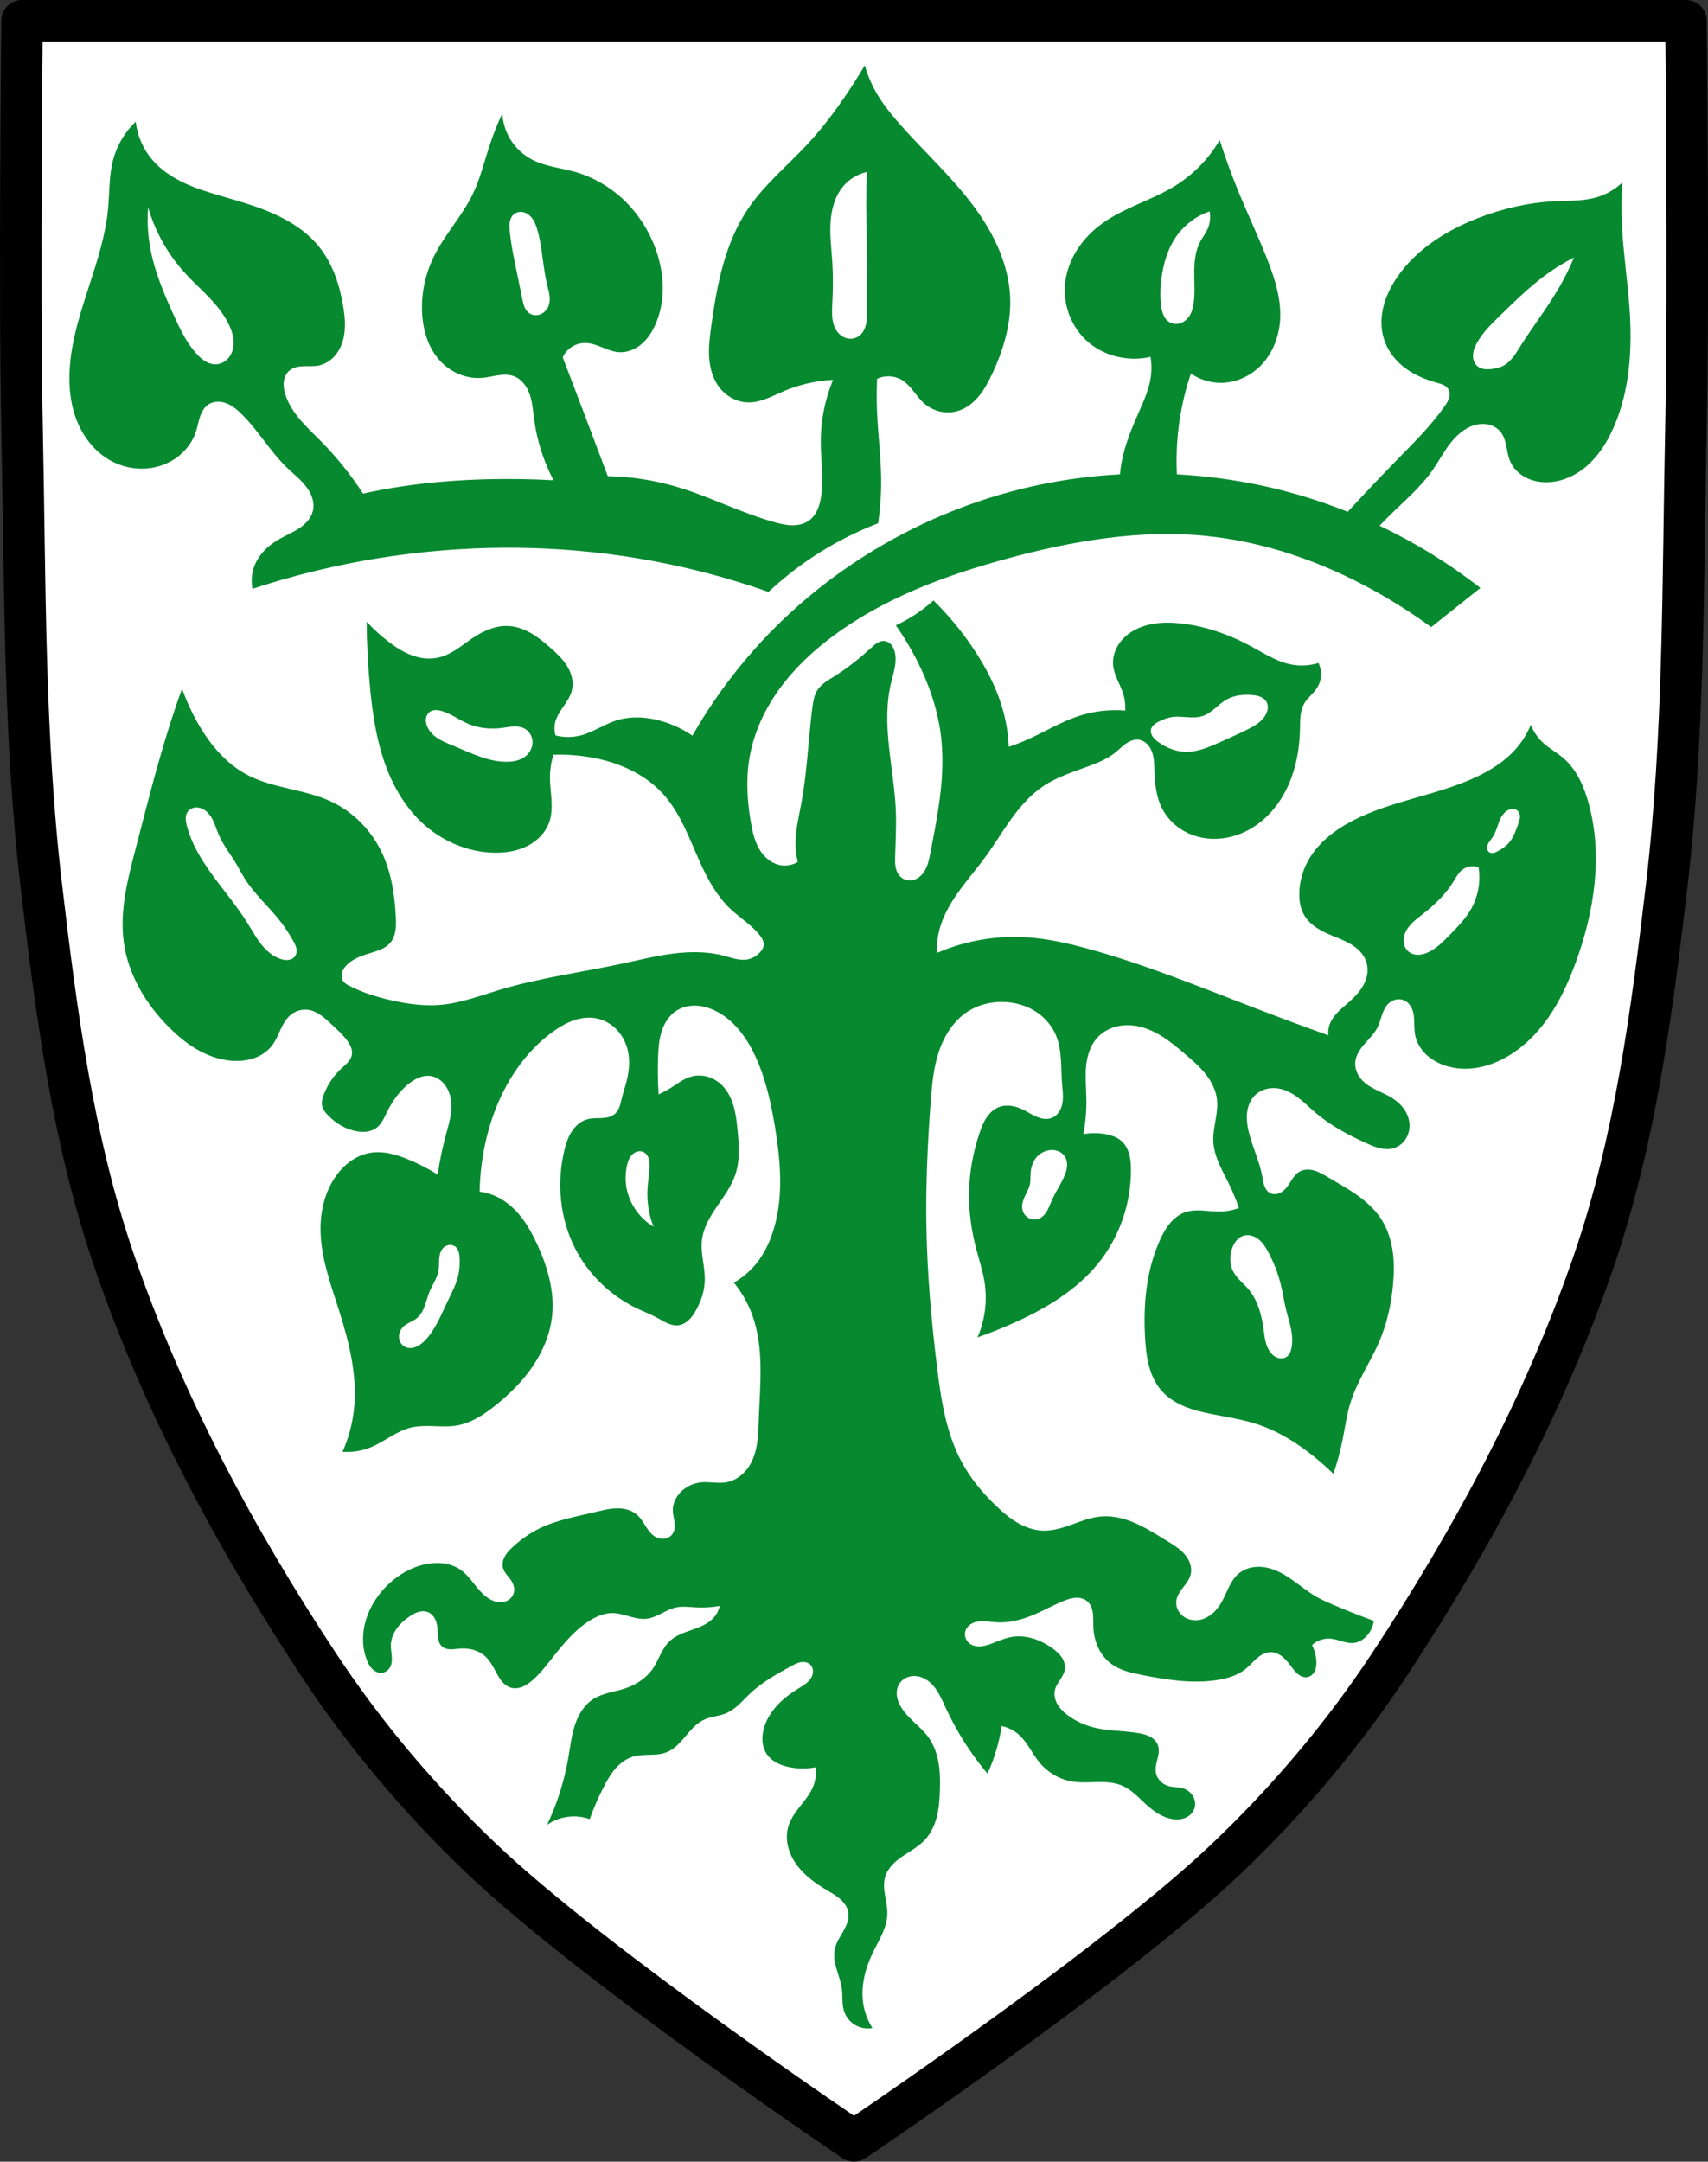
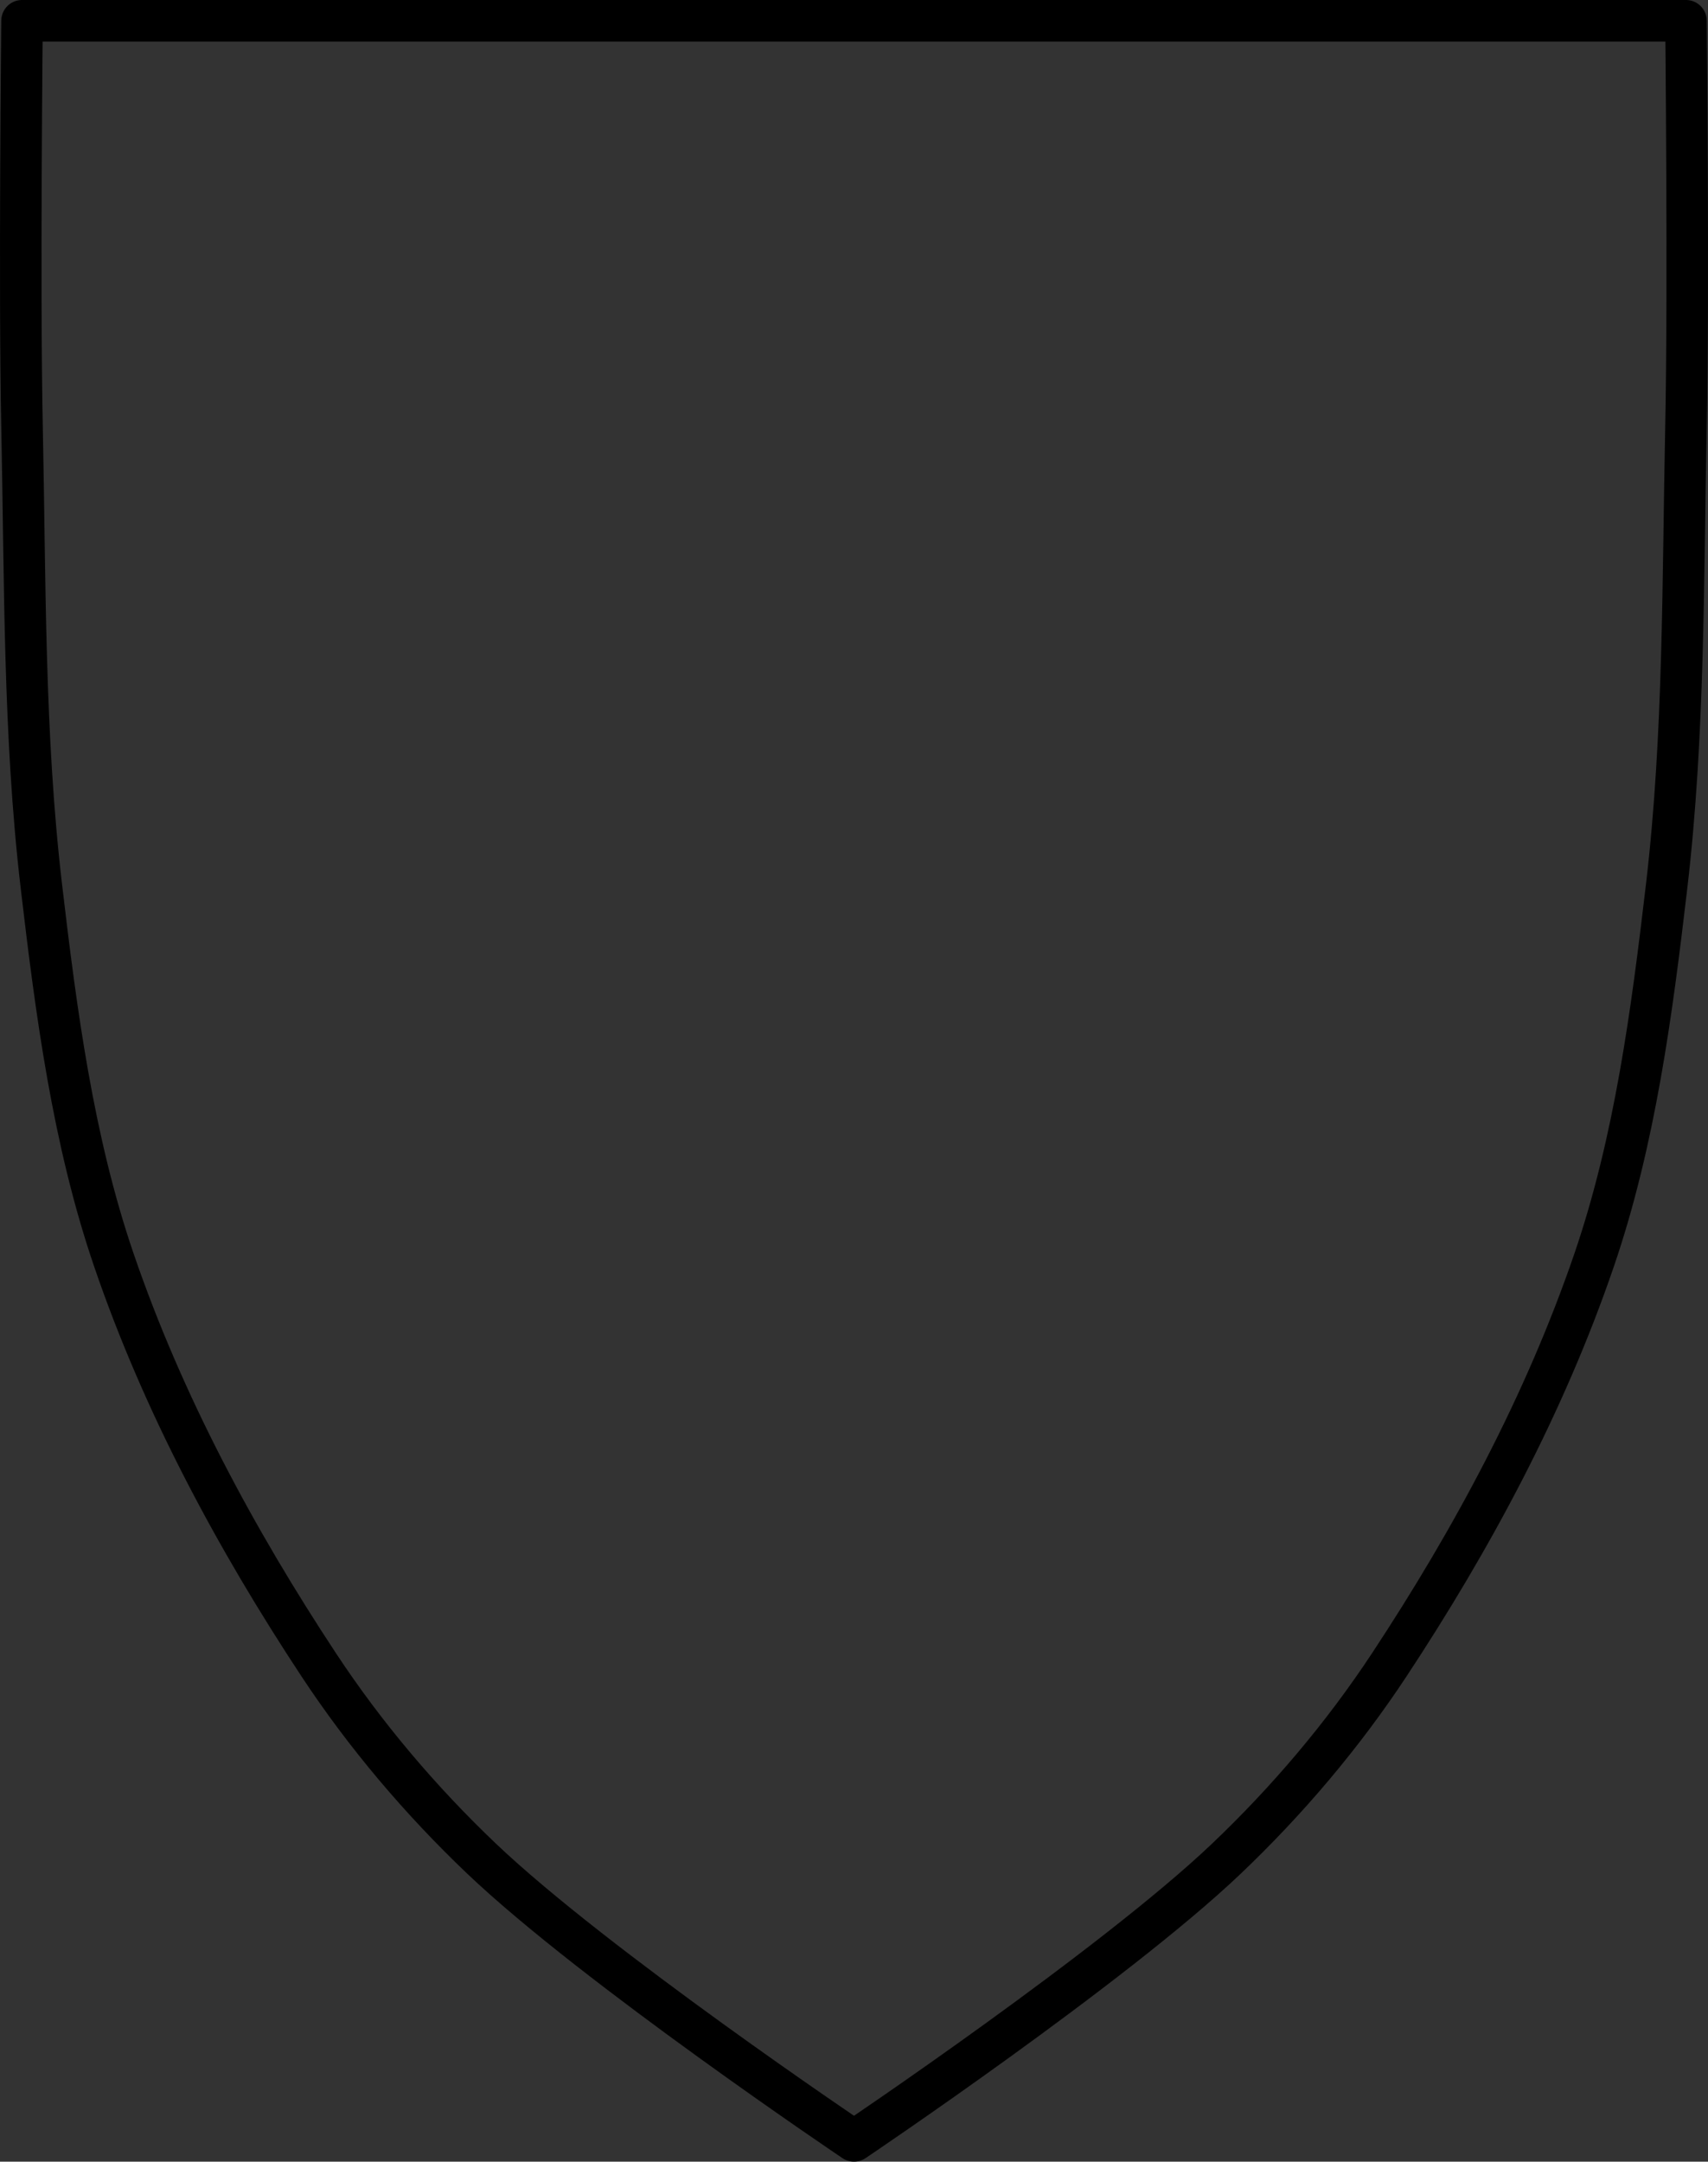
<svg xmlns="http://www.w3.org/2000/svg" xmlns:ns1="http://sodipodi.sourceforge.net/DTD/sodipodi-0.dtd" xmlns:ns2="http://www.inkscape.org/namespaces/inkscape" viewBox="0 0 822.48 1040.44" version="1.1" id="svg8766" ns1:docname="DEU_Lindau_COA.svg" ns2:version="0.92.5 (2060ec1f9f, 2020-04-08)">
  <rect x="0" y="0" width="822.48" height="1040.44" fill="#333333" stroke="none" />
  <defs id="defs8770">
    <ns2:path-effect effect="spiro" id="path-effect2259" is_visible="true" />
    <ns2:path-effect effect="spiro" id="path-effect2255" is_visible="true" />
    <ns2:path-effect effect="spiro" id="path-effect2249" is_visible="true" />
    <ns2:path-effect effect="spiro" id="path-effect2245" is_visible="true" />
    <ns2:path-effect effect="spiro" id="path-effect2240" is_visible="true" />
    <ns2:path-effect effect="spiro" id="path-effect2235" is_visible="true" />
    <ns2:path-effect effect="spiro" id="path-effect2229" is_visible="true" />
    <ns2:path-effect effect="spiro" id="path-effect2225" is_visible="true" />
    <ns2:path-effect effect="spiro" id="path-effect2221" is_visible="true" />
    <ns2:path-effect effect="spiro" id="path-effect2215" is_visible="true" />
    <ns2:path-effect effect="spiro" id="path-effect2211" is_visible="true" />
    <ns2:path-effect effect="spiro" id="path-effect2206" is_visible="true" />
    <ns2:path-effect effect="spiro" id="path-effect2201" is_visible="true" />
    <ns2:path-effect effect="spiro" id="path-effect2197" is_visible="true" />
    <ns2:path-effect effect="spiro" id="path-effect2158" is_visible="true" />
    <ns2:path-effect effect="spiro" id="path-effect2154" is_visible="true" />
    <ns2:path-effect effect="spiro" id="path-effect2150" is_visible="true" />
    <ns2:path-effect effect="spiro" id="path-effect2146" is_visible="true" />
  </defs>
  <ns1:namedview pagecolor="#ffffff" bordercolor="#666666" borderopacity="1" objecttolerance="10" gridtolerance="10" guidetolerance="10" ns2:pageopacity="0" ns2:pageshadow="2" ns2:window-width="1920" ns2:window-height="1046" id="namedview8768" showgrid="false" ns2:zoom="0.76217769" ns2:cx="411.2415" ns2:cy="520.22004" ns2:window-x="-11" ns2:window-y="-11" ns2:window-maximized="1" ns2:current-layer="svg8766" />
-   <path d="m10.61 10c0 0-1.374 130.41 0 195.59 1.553 73.7.717 147.76 9.305 220.92 7.136 60.788 15.228 122.4 34.936 180.02 23.676 69.22 58.767 134.35 98.63 194.76 22.504 34.11 49.14 65.44 78.4 93.29 54.642 52 179.36 135.86 179.36 135.86 0 0 124.72-83.86 179.36-135.86 29.26-27.842 55.894-59.18 78.4-93.29 39.858-60.41 74.95-125.54 98.63-194.76 19.708-57.62 27.801-119.23 34.937-180.02 8.588-73.16 7.752-147.22 9.305-220.92 1.374-65.18 0-195.59 0-195.59h-300.47-200.31-300.47" fill="#fff" id="path8750" />
+   <path d="m10.61 10h-300.47-200.31-300.47" fill="#fff" id="path8750" />
  <path d="m10.61 10c0 0-1.374 130.41 0 195.59 1.553 73.7.717 147.76 9.305 220.92 7.136 60.788 15.228 122.4 34.936 180.02 23.676 69.22 58.767 134.35 98.63 194.76 22.504 34.11 49.14 65.44 78.4 93.29 54.642 52 179.36 135.86 179.36 135.86 0 0 124.72-83.86 179.36-135.86 29.26-27.842 55.894-59.18 78.4-93.29 39.858-60.41 74.95-125.54 98.63-194.76 19.708-57.62 27.801-119.23 34.937-180.02 8.588-73.16 7.752-147.22 9.305-220.92 1.374-65.18 0-195.59 0-195.59h-300.47-200.31-300.47z" fill="none" stroke="#000" stroke-linejoin="round" stroke-width="20" id="path8752" />
-   <path style="fill:#078930;stroke:none;stroke-width:1px;stroke-linecap:butt;stroke-linejoin:miter;stroke-opacity:1;fill-opacity:1" d="M 416.43 31.449 C 413.763 35.966 410.967 40.405 408.047 44.762 C 402.238 53.429 395.925 61.779 388.816 69.416 C 379.212 79.734 368.118 88.805 360.219 100.48 C 349.018 117.036 345.188 137.384 342.467 157.186 C 341.797 162.063 341.177 166.983 341.482 171.896 C 341.788 176.81 343.074 181.767 345.918 185.785 C 347.549 188.09 349.675 190.051 352.137 191.434 C 354.598 192.816 357.396 193.614 360.219 193.674 C 363.26 193.739 366.262 192.96 369.107 191.885 C 371.953 190.81 374.676 189.438 377.477 188.25 C 384.966 185.073 393.019 183.228 401.145 182.826 C 397.208 192.329 395.183 202.619 395.227 212.904 C 395.265 221.965 396.88 231.115 395.227 240.023 C 394.863 241.984 394.337 243.929 393.473 245.727 C 392.609 247.524 391.393 249.175 389.803 250.379 C 387.487 252.132 384.506 252.837 381.602 252.826 C 378.697 252.816 375.836 252.14 373.037 251.365 C 356.694 246.84 341.494 238.835 325.209 234.107 C 314.642 231.04 303.668 229.376 292.666 229.176 C 288.908 219.141 285.126 209.115 281.324 199.098 C 277.89 190.051 274.438 181.012 270.969 171.979 C 271.911 169.918 273.461 168.138 275.373 166.922 C 277.285 165.705 279.551 165.055 281.816 165.074 C 284.643 165.098 287.353 166.128 289.977 167.18 C 292.6 168.231 295.269 169.334 298.09 169.514 C 301.996 169.763 305.882 168.172 308.877 165.652 C 311.872 163.133 314.04 159.746 315.623 156.166 C 320.591 144.935 319.957 131.775 315.84 120.205 C 312.702 111.388 307.599 103.255 300.896 96.723 C 294.194 90.191 285.891 85.282 276.887 82.73 C 269.96 80.768 262.558 80.147 256.178 76.812 C 252.1 74.681 248.588 71.475 246.096 67.607 C 243.603 63.739 242.133 59.219 241.877 54.625 C 239.617 59.434 237.641 64.375 235.961 69.416 C 233.262 77.511 231.311 85.905 227.578 93.578 C 222.406 104.212 214.022 113.027 208.84 123.656 C 204.686 132.176 202.705 141.764 203.295 151.225 C 203.789 159.149 206.204 167.183 211.445 173.146 C 214.048 176.108 217.307 178.5 220.941 180.027 C 224.576 181.554 228.582 182.207 232.508 181.84 C 235.008 181.606 237.453 180.968 239.938 180.605 C 242.422 180.242 245.02 180.167 247.379 181.027 C 249.261 181.714 250.905 182.975 252.186 184.516 C 253.466 186.056 254.394 187.867 255.055 189.758 C 256.375 193.54 256.639 197.591 257.162 201.562 C 258.521 211.871 261.709 221.937 266.531 231.148 C 256.024 230.566 245.495 230.403 234.975 230.656 C 221.115 230.99 207.264 232.05 193.555 234.107 C 187.273 235.05 181.024 236.201 174.818 237.559 C 168.959 228.517 162.173 220.077 154.602 212.412 C 151.257 209.026 147.754 205.786 144.664 202.166 C 141.574 198.546 138.882 194.497 137.438 189.963 C 136.808 187.987 136.42 185.901 136.641 183.84 C 136.861 181.778 137.741 179.737 139.316 178.389 C 140.249 177.591 141.388 177.06 142.572 176.738 C 143.756 176.417 144.987 176.299 146.213 176.258 C 148.666 176.176 151.151 176.402 153.555 175.906 C 156.331 175.334 158.869 173.8 160.818 171.742 C 162.768 169.685 164.143 167.121 164.982 164.414 C 166.66 158.999 166.211 153.16 165.293 147.566 C 163.594 137.215 160.212 126.881 153.615 118.725 C 148.046 111.838 140.44 106.828 132.383 103.15 C 124.326 99.473 115.768 97.043 107.266 94.564 C 101.032 92.747 94.782 90.886 88.893 88.152 C 83.003 85.418 77.447 81.76 73.242 76.812 C 68.888 71.689 66.104 65.25 65.354 58.568 C 60.157 63.501 56.356 69.891 54.504 76.812 C 52.45 84.488 52.782 92.57 52.039 100.48 C 49.659 125.816 36.302 149.12 33.795 174.443 C 32.919 183.289 33.419 192.386 36.367 200.771 C 39.315 209.157 44.861 216.798 52.533 221.287 C 58.575 224.822 65.828 226.288 72.748 225.232 C 77.613 224.49 82.303 222.512 86.143 219.434 C 89.982 216.355 92.949 212.169 94.445 207.48 C 95.178 205.185 95.561 202.788 96.336 200.506 C 97.111 198.224 98.352 195.99 100.361 194.66 C 101.596 193.843 103.068 193.412 104.547 193.34 C 106.026 193.268 107.513 193.548 108.9 194.064 C 111.676 195.097 114.017 197.034 116.141 199.098 C 124.344 207.069 130.074 217.315 138.33 225.232 C 141.384 228.161 144.782 230.771 147.363 234.123 C 148.654 235.799 149.732 237.66 150.361 239.68 C 150.99 241.699 151.156 243.886 150.656 245.941 C 150.236 247.669 149.356 249.267 148.225 250.639 C 147.094 252.011 145.717 253.165 144.244 254.16 C 141.298 256.151 137.978 257.514 134.877 259.254 C 130.251 261.849 126.011 265.409 123.537 270.102 C 121.404 274.147 120.696 278.926 121.564 283.416 C 144.669 275.839 168.47 270.385 192.568 267.145 C 230.339 262.066 268.864 262.452 306.471 268.623 C 328.095 272.172 349.408 277.623 370.08 284.895 C 376.665 278.73 383.764 273.117 391.281 268.131 C 401.164 261.576 411.768 256.107 422.84 251.857 C 423.917 244.681 424.411 237.418 424.318 230.162 C 424.184 219.622 422.812 209.136 422.346 198.605 C 422.106 193.185 422.106 187.754 422.346 182.334 C 426.045 180.536 430.643 180.726 434.18 182.826 C 436.439 184.168 438.215 186.182 439.854 188.236 C 441.492 190.29 443.053 192.436 445.029 194.168 C 447.275 196.136 450.03 197.519 452.953 198.127 C 455.876 198.735 458.96 198.564 461.793 197.619 C 465.596 196.351 468.85 193.739 471.4 190.646 C 473.951 187.554 475.852 183.983 477.572 180.361 C 483.064 168.798 486.924 156.171 486.447 143.379 C 486.087 133.718 483.253 124.248 478.979 115.576 C 474.704 106.905 469.014 98.994 462.779 91.605 C 453.251 80.315 442.425 70.185 432.701 59.062 C 428.909 54.725 425.272 50.219 422.346 45.256 C 419.796 40.931 417.803 36.278 416.43 31.449 z M 587.344 67.402 C 582.191 76.247 574.865 83.815 566.191 89.25 C 555.049 96.232 541.887 99.668 531.166 107.281 C 526.161 110.836 521.755 115.282 518.502 120.488 C 515.248 125.694 513.169 131.67 512.787 137.797 C 512.156 147.933 516.45 158.319 524.23 164.846 C 528.761 168.646 534.355 171.128 540.184 172.127 C 544.771 172.913 549.51 172.796 554.053 171.781 C 554.617 175.218 554.617 178.747 554.053 182.184 C 553.138 187.755 550.782 192.968 548.506 198.135 C 545.094 205.88 541.795 213.754 540.184 222.062 C 539.783 224.126 539.501 226.213 539.314 228.307 C 526.496 228.984 513.73 230.609 501.156 233.203 C 448.483 244.072 399.406 272.056 363.6 312.188 C 352.128 325.045 341.997 339.098 333.426 354.047 C 328.967 351.017 324.037 348.683 318.867 347.154 C 311.651 345.02 303.793 344.491 296.635 346.812 C 290.744 348.723 285.535 352.47 279.533 353.994 C 275.625 354.986 271.47 354.986 267.562 353.994 C 266.953 352.128 266.834 350.104 267.221 348.18 C 267.817 345.21 269.551 342.614 271.266 340.117 C 272.98 337.62 274.747 335.056 275.43 332.105 C 275.886 330.131 275.83 328.053 275.381 326.076 C 274.932 324.1 274.097 322.22 273.031 320.496 C 270.899 317.048 267.882 314.248 264.826 311.584 C 262.008 309.127 259.106 306.735 255.877 304.85 C 252.648 302.964 249.061 301.593 245.332 301.322 C 242.163 301.092 238.966 301.665 235.975 302.736 C 232.983 303.807 230.187 305.368 227.547 307.137 C 222.767 310.339 218.33 314.306 212.84 316.029 C 209.76 316.996 206.453 317.201 203.262 316.713 C 197.455 315.825 192.218 312.728 187.529 309.189 C 183.594 306.22 179.926 302.894 176.584 299.27 C 176.639 310.233 177.21 321.196 178.295 332.105 C 179.437 343.59 181.163 355.09 184.848 366.027 C 188.532 376.965 194.265 387.373 202.578 395.379 C 212.157 404.603 225.193 410.344 238.49 410.428 C 243.808 410.461 249.213 409.586 253.957 407.184 C 258.701 404.781 262.738 400.744 264.484 395.721 C 265.691 392.251 265.773 388.493 265.545 384.826 C 265.316 381.16 264.79 377.506 264.826 373.832 C 264.862 370.239 265.441 366.651 266.537 363.229 C 272.026 363.068 277.529 363.413 282.955 364.256 C 296.516 366.362 309.967 371.896 319.209 382.041 C 327.805 391.476 332.046 403.943 337.336 415.559 C 340.977 423.552 345.309 431.424 351.701 437.449 C 356.411 441.889 362.18 445.27 366.066 450.445 C 366.52 451.049 366.947 451.678 367.264 452.363 C 367.581 453.048 367.786 453.796 367.777 454.551 C 367.768 455.335 367.528 456.105 367.154 456.795 C 366.781 457.485 366.277 458.098 365.725 458.654 C 364.229 460.16 362.326 461.284 360.252 461.732 C 358.316 462.151 356.296 461.976 354.357 461.57 C 352.419 461.164 350.537 460.531 348.623 460.021 C 340.641 457.896 332.213 457.957 324.02 459.002 C 315.826 460.047 307.789 462.053 299.713 463.785 C 279.983 468.017 259.872 470.647 240.543 476.439 C 231.28 479.215 222.127 482.731 212.498 483.623 C 204.603 484.354 196.637 483.288 188.896 481.57 C 181.695 479.973 174.577 477.791 168.033 474.387 C 167.012 473.856 165.973 473.267 165.297 472.336 C 164.891 471.777 164.637 471.113 164.533 470.43 C 164.429 469.747 164.475 469.045 164.637 468.373 C 164.96 467.03 165.735 465.832 166.666 464.811 C 168.318 462.998 170.462 461.693 172.709 460.709 C 174.956 459.725 177.32 459.043 179.662 458.312 C 181.168 457.843 182.673 457.35 184.09 456.656 C 185.506 455.963 186.839 455.058 187.871 453.865 C 189.282 452.235 190.066 450.136 190.416 448.008 C 190.766 445.88 190.709 443.707 190.607 441.553 C 190.086 430.504 188.354 419.305 183.426 409.402 C 178.338 399.179 169.826 390.64 159.482 385.803 C 146.549 379.754 131.374 379.536 118.781 372.807 C 108.766 367.454 101.196 358.36 95.523 348.521 C 92.385 343.078 89.749 337.345 87.658 331.42 C 85.109 338.549 82.713 345.735 80.475 352.969 C 74.85 371.149 70.221 389.619 65.426 408.035 C 61.548 422.93 57.525 438.274 59.611 453.523 C 61.773 469.323 70.473 483.728 81.844 494.908 C 86.128 499.12 90.835 502.957 96.121 505.812 C 101.407 508.668 107.304 510.521 113.311 510.643 C 116.652 510.71 120.027 510.235 123.137 509.01 C 126.247 507.785 129.085 505.787 131.096 503.117 C 132.782 500.878 133.846 498.246 135.021 495.701 C 136.197 493.156 137.547 490.609 139.646 488.752 C 141.956 486.709 145.134 485.648 148.195 486.016 C 150.498 486.292 152.655 487.335 154.555 488.666 C 156.454 489.997 158.128 491.618 159.824 493.199 C 162.484 495.678 165.24 498.106 167.35 501.066 C 168.061 502.065 168.7 503.127 169.102 504.285 C 169.503 505.444 169.66 506.707 169.402 507.906 C 169.124 509.2 168.381 510.352 167.498 511.338 C 166.615 512.324 165.588 513.167 164.613 514.062 C 162.218 516.262 160.129 518.799 158.457 521.588 C 157.354 523.428 156.432 525.378 155.721 527.402 C 155.219 528.831 154.818 530.349 155.037 531.848 C 155.184 532.852 155.606 533.803 156.16 534.652 C 156.715 535.502 157.4 536.258 158.115 536.979 C 159.952 538.83 162.005 540.475 164.271 541.766 C 166.602 543.093 169.155 544.038 171.797 544.502 C 173.441 544.791 175.13 544.893 176.781 544.65 C 178.433 544.408 180.049 543.809 181.373 542.793 C 182.525 541.908 183.428 540.733 184.174 539.486 C 184.92 538.24 185.518 536.913 186.16 535.609 C 188.951 529.947 192.666 524.591 197.789 520.902 C 199.089 519.967 200.479 519.141 201.977 518.574 C 203.474 518.007 205.087 517.703 206.684 517.824 C 208.727 517.979 210.691 518.832 212.281 520.123 C 213.872 521.414 215.096 523.131 215.918 525.008 C 217.416 528.427 217.584 532.303 217.102 536.004 C 216.619 539.705 215.516 543.291 214.549 546.896 C 212.919 552.968 211.663 559.142 210.787 565.367 C 206.123 562.426 201.194 559.904 196.08 557.842 C 190.645 555.65 184.783 553.959 178.979 554.764 C 175.417 555.258 172.011 556.691 169.055 558.738 C 166.099 560.786 163.584 563.437 161.535 566.393 C 156.46 573.714 154.305 582.795 154.354 591.703 C 154.427 605.091 159.18 617.938 163.246 630.693 C 168.185 646.188 172.221 662.413 170.428 678.576 C 169.656 685.531 167.803 692.364 164.955 698.756 C 169.48 699.099 174.082 698.393 178.295 696.705 C 181.665 695.355 184.754 693.405 187.889 691.572 C 191.023 689.74 194.264 687.998 197.789 687.127 C 201.4 686.235 205.171 686.29 208.889 686.416 C 212.606 686.542 216.356 686.734 220.021 686.102 C 226.93 684.91 233.01 680.897 238.49 676.525 C 245.32 671.077 251.621 664.873 256.527 657.645 C 261.434 650.416 264.916 642.116 265.854 633.43 C 267.132 621.591 263.66 609.696 258.67 598.885 C 256.578 594.352 254.2 589.922 251.141 585.977 C 248.082 582.031 244.311 578.57 239.859 576.311 C 237.08 574.9 234.058 573.97 230.967 573.574 C 231.119 564.705 232.268 555.852 234.387 547.238 C 239.246 527.48 249.709 508.544 266.195 496.619 C 269.231 494.424 272.474 492.465 276.004 491.211 C 279.534 489.957 283.376 489.432 287.059 490.121 C 290.927 490.845 294.507 492.911 297.189 495.791 C 299.872 498.671 301.664 502.339 302.449 506.195 C 303.39 510.82 302.908 515.64 301.766 520.219 C 301.049 523.091 300.078 525.895 299.371 528.77 C 299.055 530.054 298.792 531.354 298.346 532.6 C 297.9 533.845 297.258 535.046 296.293 535.951 C 295.449 536.743 294.388 537.278 293.279 537.609 C 292.171 537.94 291.013 538.075 289.857 538.137 C 287.547 538.259 285.193 538.099 282.955 538.688 C 279.717 539.539 277.029 541.915 275.229 544.738 C 273.428 547.562 272.428 550.819 271.668 554.08 C 268.053 569.584 269.622 586.386 276.799 600.596 C 283.163 613.197 293.838 623.539 306.555 629.668 C 309.956 631.307 313.496 632.654 316.814 634.455 C 318.38 635.305 319.897 636.257 321.535 636.957 C 323.173 637.657 324.968 638.101 326.734 637.875 C 328.566 637.64 330.255 636.692 331.611 635.438 C 332.967 634.183 334.016 632.634 334.941 631.035 C 337.534 626.557 339.25 621.501 339.389 616.328 C 339.564 609.801 337.257 603.317 338.021 596.832 C 338.717 590.936 341.88 585.644 345.221 580.736 C 348.562 575.829 352.208 570.996 354.096 565.367 C 356.437 558.386 355.873 550.801 355.121 543.477 C 354.738 539.746 354.31 535.999 353.271 532.395 C 352.233 528.79 350.55 525.307 347.939 522.613 C 346.029 520.642 343.638 519.127 341.014 518.322 C 338.389 517.518 335.536 517.435 332.891 518.166 C 329.235 519.176 326.186 521.628 322.971 523.639 C 321.11 524.803 319.165 525.832 317.156 526.717 C 316.754 520.645 316.669 514.553 316.904 508.473 C 317.06 504.431 317.367 500.35 318.588 496.494 C 319.808 492.638 322.027 488.985 325.365 486.701 C 328.18 484.776 331.659 483.928 335.068 484.033 C 338.477 484.139 341.819 485.161 344.861 486.701 C 353.53 491.09 359.57 499.441 363.672 508.248 C 368.734 519.115 371.316 530.962 373.25 542.793 C 376.078 560.098 377.521 578.299 371.539 594.781 C 369.95 599.16 367.842 603.372 365.041 607.094 C 361.911 611.253 357.929 614.766 353.412 617.354 C 357.233 622.048 360.253 627.393 362.305 633.088 C 367.997 648.888 366.025 666.242 365.383 683.023 C 365.232 686.975 365.158 690.942 364.549 694.85 C 363.94 698.757 362.77 702.637 360.594 705.939 C 358.088 709.743 354.141 712.71 349.648 713.463 C 345.705 714.123 341.658 713.085 337.678 713.463 C 333.047 713.903 328.591 716.408 326.049 720.305 C 324.79 722.234 324.001 724.499 323.998 726.803 C 323.996 728.724 324.529 730.601 324.795 732.504 C 324.928 733.455 324.994 734.42 324.891 735.375 C 324.788 736.33 324.512 737.278 323.998 738.09 C 323.176 739.389 321.764 740.274 320.252 740.553 C 318.74 740.831 317.145 740.523 315.789 739.799 C 313.736 738.702 312.293 736.75 311.041 734.787 C 309.789 732.824 308.629 730.752 306.896 729.197 C 305.566 728.003 303.939 727.16 302.225 726.65 C 300.511 726.141 298.71 725.957 296.922 725.992 C 293.346 726.063 289.853 726.994 286.375 727.828 C 277.338 729.997 268.037 731.593 259.697 735.695 C 255.018 737.997 250.725 741.057 246.896 744.598 C 245.443 745.942 244.035 747.382 243.088 749.121 C 242.614 749.991 242.263 750.929 242.102 751.906 C 241.94 752.883 241.974 753.898 242.254 754.848 C 242.604 756.038 243.32 757.085 244.092 758.057 C 244.863 759.028 245.703 759.952 246.357 761.006 C 246.892 761.867 247.3 762.814 247.496 763.809 C 247.692 764.804 247.673 765.848 247.383 766.82 C 246.955 768.253 245.939 769.485 244.648 770.24 C 243.188 771.095 241.415 771.342 239.74 771.1 C 238.065 770.857 236.481 770.148 235.07 769.213 C 232.405 767.446 230.356 764.914 228.365 762.412 C 226.374 759.91 224.357 757.359 221.732 755.533 C 219.393 753.906 216.638 752.917 213.818 752.508 C 210.998 752.099 208.113 752.258 205.314 752.797 C 198.358 754.137 191.968 757.821 186.846 762.715 C 180.087 769.172 175.373 778.007 174.875 787.342 C 174.663 791.306 175.209 795.327 176.656 799.023 C 177.289 800.64 178.114 802.222 179.375 803.416 C 180.005 804.013 180.742 804.504 181.553 804.814 C 182.363 805.125 183.25 805.25 184.109 805.127 C 184.906 805.013 185.668 804.686 186.314 804.207 C 186.961 803.728 187.49 803.099 187.871 802.391 C 188.721 800.812 188.806 798.932 188.662 797.145 C 188.518 795.357 188.164 793.58 188.213 791.787 C 188.29 788.965 189.375 786.225 191.004 783.918 C 192.632 781.611 194.785 779.714 197.105 778.105 C 198.463 777.165 199.905 776.308 201.492 775.852 C 203.08 775.395 204.837 775.37 206.34 776.055 C 207.921 776.775 209.091 778.224 209.762 779.826 C 210.433 781.429 210.651 783.184 210.732 784.92 C 210.795 786.264 210.78 787.621 211.031 788.943 C 211.283 790.266 211.833 791.578 212.84 792.471 C 213.394 792.962 214.068 793.309 214.775 793.525 C 215.483 793.742 216.225 793.832 216.965 793.848 C 218.445 793.878 219.915 793.613 221.391 793.498 C 223.591 793.327 225.826 793.494 227.947 794.104 C 230.069 794.713 232.075 795.77 233.703 797.26 C 235.954 799.32 237.395 802.095 238.834 804.785 C 239.675 806.358 240.538 807.933 241.688 809.297 C 242.837 810.661 244.303 811.812 246.016 812.309 C 247.898 812.854 249.953 812.565 251.76 811.807 C 253.566 811.048 255.153 809.847 256.619 808.547 C 260.372 805.219 263.435 801.201 266.537 797.26 C 271.702 790.698 277.184 784.15 284.322 779.816 C 287.538 777.864 291.164 776.373 294.926 776.396 C 297.715 776.414 300.421 777.258 303.105 778.014 C 305.79 778.77 308.571 779.451 311.342 779.133 C 313.899 778.839 316.278 777.712 318.576 776.553 C 320.874 775.394 323.185 774.173 325.707 773.66 C 328.733 773.045 331.858 773.49 334.941 773.66 C 338.827 773.874 342.737 773.644 346.57 772.977 C 346.133 774.991 345.185 776.891 343.836 778.449 C 342.486 780.008 340.762 781.208 338.93 782.154 C 337.098 783.101 335.15 783.803 333.203 784.482 C 329.309 785.841 325.243 787.203 322.287 790.078 C 320.465 791.851 319.18 794.095 318.035 796.365 C 316.89 798.635 315.852 800.974 314.42 803.074 C 311.281 807.678 306.368 810.89 301.082 812.65 C 295.93 814.366 290.265 814.854 285.691 817.781 C 281.271 820.611 278.439 825.417 276.811 830.406 C 275.182 835.396 274.608 840.656 273.719 845.828 C 271.789 857.056 268.328 868.02 263.459 878.32 C 266.206 876.4 269.386 875.103 272.693 874.557 C 276.461 873.934 280.387 874.293 283.98 875.584 C 285.895 870.19 288.182 864.928 290.82 859.85 C 292.407 856.796 294.137 853.785 296.41 851.201 C 298.683 848.617 301.545 846.464 304.844 845.484 C 307.444 844.712 310.2 844.694 312.912 844.625 C 315.624 844.556 318.392 844.418 320.92 843.434 C 324.685 841.967 327.489 838.805 330.092 835.715 C 332.695 832.625 335.378 829.393 339.047 827.699 C 342.394 826.154 346.248 826.045 349.648 824.621 C 351.98 823.645 354.021 822.081 355.879 820.367 C 357.736 818.653 359.435 816.776 361.277 815.045 C 366.985 809.682 373.918 805.835 380.773 802.049 C 382.288 801.212 383.839 800.363 385.543 800.062 C 386.395 799.912 387.278 799.903 388.119 800.107 C 388.96 800.311 389.756 800.733 390.35 801.363 C 391.187 802.253 391.572 803.518 391.506 804.738 C 391.439 805.959 390.95 807.132 390.24 808.127 C 388.82 810.116 386.614 811.365 384.535 812.65 C 380.799 814.959 377.232 817.597 374.254 820.824 C 371.276 824.052 368.898 827.9 367.777 832.146 C 367.249 834.146 367.003 836.233 367.191 838.293 C 367.38 840.353 368.012 842.386 369.145 844.117 C 370.366 845.984 372.139 847.454 374.107 848.504 C 376.076 849.554 378.24 850.199 380.432 850.615 C 384.488 851.385 388.688 851.385 392.744 850.615 C 393.154 853.603 392.798 856.692 391.719 859.508 C 390.364 863.04 387.943 866.042 385.6 869.012 C 383.256 871.982 380.911 875.062 379.748 878.662 C 378.744 881.769 378.682 885.147 379.377 888.338 C 380.072 891.529 381.507 894.536 383.391 897.203 C 387.158 902.538 392.603 906.448 398.217 909.785 C 400.404 911.086 402.651 912.328 404.562 914.008 C 406.474 915.688 408.055 917.879 408.479 920.389 C 408.745 921.971 408.54 923.606 408.07 925.141 C 407.601 926.675 406.873 928.118 406.084 929.516 C 404.507 932.31 402.637 935.033 401.979 938.174 C 401.307 941.377 401.967 944.708 402.887 947.85 C 403.806 950.991 404.993 954.081 405.4 957.328 C 405.843 960.861 405.358 964.533 406.426 967.93 C 407.298 970.703 409.214 973.137 411.707 974.633 C 414.2 976.129 417.249 976.674 420.107 976.139 C 417.811 972.517 416.285 968.41 415.66 964.168 C 414.423 955.768 416.733 947.176 420.449 939.543 C 421.875 936.614 423.509 933.786 424.834 930.811 C 426.159 927.835 427.18 924.67 427.289 921.414 C 427.391 918.367 426.696 915.359 426.195 912.352 C 425.694 909.344 425.394 906.209 426.264 903.287 C 426.896 901.162 428.127 899.249 429.629 897.617 C 431.131 895.986 432.901 894.621 434.732 893.371 C 438.396 890.872 442.398 888.751 445.416 885.502 C 448.277 882.422 450.089 878.477 451.125 874.402 C 452.161 870.328 452.459 866.104 452.6 861.902 C 452.748 857.451 452.721 852.97 451.971 848.58 C 451.221 844.19 449.719 839.872 447.127 836.25 C 445.122 833.449 442.526 831.136 440.027 828.766 C 437.529 826.395 435.071 823.896 433.445 820.859 C 432.631 819.337 432.034 817.68 431.859 815.963 C 431.684 814.245 431.947 812.464 432.762 810.941 C 433.611 809.354 435.043 808.099 436.699 807.393 C 438.356 806.686 440.224 806.518 441.996 806.836 C 443.716 807.145 445.341 807.9 446.758 808.924 C 448.175 809.947 449.39 811.234 450.428 812.641 C 452.504 815.453 453.871 818.711 455.336 821.885 C 460.615 833.318 467.421 844.046 475.516 853.693 C 477.293 849.821 478.78 845.816 479.961 841.723 C 480.997 838.132 481.798 834.473 482.355 830.777 C 485.385 831.406 488.244 832.836 490.564 834.883 C 494.731 838.558 496.956 843.928 500.482 848.221 C 504.426 853.022 510.09 856.424 516.217 857.457 C 520.249 858.137 524.37 857.813 528.459 857.738 C 532.548 857.664 536.755 857.865 540.5 859.508 C 544.91 861.442 548.229 865.156 551.787 868.4 C 555.071 871.394 558.777 874.114 563.074 875.242 C 565.327 875.834 567.747 875.962 569.969 875.262 C 571.079 874.911 572.129 874.355 573.014 873.598 C 573.898 872.84 574.615 871.877 575.045 870.795 C 575.463 869.742 575.606 868.585 575.479 867.459 C 575.351 866.333 574.955 865.241 574.35 864.283 C 573.138 862.368 571.098 861.036 568.889 860.535 C 567.094 860.128 565.214 860.239 563.416 859.85 C 561.741 859.487 560.153 858.68 558.924 857.484 C 557.695 856.289 556.836 854.704 556.574 853.01 C 556.239 850.836 556.874 848.645 557.4 846.51 C 557.664 845.442 557.902 844.363 557.98 843.266 C 558.059 842.169 557.972 841.049 557.602 840.014 C 556.957 838.217 555.489 836.802 553.811 835.893 C 552.132 834.984 550.247 834.532 548.367 834.199 C 541.693 833.018 534.814 833.228 528.188 831.805 C 523.006 830.691 518.008 828.558 513.822 825.307 C 511.967 823.865 510.255 822.18 509.113 820.127 C 507.972 818.074 507.442 815.614 508.008 813.334 C 508.454 811.539 509.528 809.978 510.541 808.432 C 511.555 806.885 512.549 805.249 512.795 803.416 C 513.063 801.42 512.395 799.378 511.273 797.705 C 510.152 796.032 508.604 794.69 506.98 793.498 C 504.043 791.34 500.777 789.595 497.275 788.58 C 493.774 787.565 490.031 787.296 486.459 788.025 C 483.029 788.726 479.854 790.314 476.541 791.445 C 474.966 791.983 473.337 792.421 471.674 792.457 C 470.01 792.493 468.298 792.099 466.965 791.104 C 466.04 790.413 465.321 789.444 464.949 788.352 C 464.578 787.259 464.558 786.046 464.912 784.947 C 465.233 783.951 465.853 783.061 466.637 782.367 C 467.42 781.673 468.363 781.169 469.357 780.842 C 470.995 780.304 472.753 780.241 474.473 780.348 C 476.193 780.455 477.9 780.726 479.619 780.842 C 485.947 781.269 492.254 779.567 498.088 777.08 C 502.828 775.059 507.337 772.519 512.111 770.582 C 513.944 769.839 515.842 769.179 517.814 769.041 C 519.787 768.903 521.862 769.337 523.398 770.582 C 524.249 771.272 524.904 772.184 525.365 773.178 C 525.826 774.172 526.097 775.245 526.25 776.33 C 526.556 778.499 526.397 780.705 526.477 782.895 C 526.604 786.377 527.351 789.853 528.832 793.008 C 530.313 796.162 532.54 798.987 535.369 801.021 C 539.531 804.014 544.707 805.153 549.734 806.152 C 561.905 808.571 574.433 810.581 586.674 808.547 C 591.32 807.775 595.993 806.359 599.67 803.416 C 601.646 801.835 603.273 799.86 605.189 798.207 C 606.147 797.38 607.183 796.633 608.324 796.086 C 609.465 795.539 610.717 795.198 611.982 795.207 C 614.185 795.223 616.27 796.299 617.936 797.74 C 619.601 799.181 620.912 800.979 622.244 802.732 C 623.178 803.962 624.149 805.196 625.406 806.094 C 626.035 806.543 626.731 806.903 627.477 807.105 C 628.222 807.308 629.015 807.35 629.768 807.178 C 630.554 806.998 631.281 806.587 631.871 806.037 C 632.461 805.487 632.917 804.802 633.238 804.062 C 633.881 802.583 633.98 800.922 633.873 799.312 C 633.699 796.701 632.996 794.125 631.82 791.787 C 634.186 789.589 637.495 788.444 640.713 788.709 C 642.629 788.867 644.47 789.494 646.318 790.023 C 648.167 790.553 650.091 790.993 652 790.762 C 654.544 790.454 656.842 788.954 658.498 786.998 C 660.135 785.065 661.215 782.666 661.576 780.158 C 654.898 777.706 648.284 775.082 641.74 772.291 C 639.065 771.15 636.395 769.978 633.873 768.529 C 629.835 766.209 626.233 763.214 622.426 760.531 C 618.619 757.848 614.496 755.432 609.932 754.506 C 607.558 754.024 605.087 753.961 602.715 754.449 C 600.343 754.938 598.072 755.989 596.25 757.584 C 594.294 759.296 592.91 761.567 591.758 763.896 C 590.606 766.226 589.652 768.656 588.383 770.924 C 587.143 773.138 585.592 775.203 583.631 776.812 C 581.67 778.422 579.278 779.561 576.754 779.816 C 574.067 780.088 571.249 779.301 569.229 777.51 C 568.218 776.614 567.414 775.481 566.93 774.221 C 566.445 772.96 566.284 771.574 566.494 770.24 C 566.862 767.899 568.31 765.887 569.76 764.012 C 571.209 762.137 572.742 760.221 573.334 757.926 C 573.784 756.178 573.647 754.306 573.082 752.592 C 572.517 750.878 571.536 749.318 570.344 747.963 C 567.959 745.253 564.789 743.385 561.705 741.51 C 556.84 738.552 552.03 735.455 546.818 733.162 C 541.607 730.87 535.911 729.397 530.238 729.881 C 525.42 730.292 520.845 732.082 516.295 733.721 C 511.745 735.359 507.027 736.881 502.193 736.721 C 497.918 736.579 493.759 735.108 490.055 732.969 C 486.35 730.83 483.064 728.037 479.961 725.092 C 473.399 718.864 467.519 711.837 463.201 703.887 C 455.618 689.926 453.17 673.823 451.23 658.055 C 448.466 635.575 446.488 612.98 446.102 590.334 C 445.761 570.367 446.658 550.395 448.152 530.48 C 448.767 522.293 449.5 514.023 452.09 506.232 C 454.68 498.442 459.327 491.068 466.279 486.701 C 470.953 483.766 476.495 482.314 482.014 482.254 C 487.432 482.195 492.895 483.471 497.594 486.17 C 502.292 488.869 506.192 493.016 508.35 497.986 C 509.938 501.646 510.566 505.653 510.854 509.633 C 511.141 513.612 511.102 517.611 511.428 521.588 C 511.678 524.644 512.141 527.732 511.645 530.758 C 511.396 532.271 510.902 533.757 510.07 535.045 C 509.238 536.333 508.055 537.416 506.639 538.004 C 505.507 538.474 504.255 538.621 503.033 538.523 C 501.811 538.426 500.617 538.092 499.479 537.637 C 497.202 536.727 495.15 535.342 492.959 534.242 C 491.11 533.314 489.142 532.587 487.096 532.285 C 485.049 531.984 482.914 532.121 480.986 532.873 C 478.516 533.836 476.507 535.759 475.041 537.969 C 473.575 540.178 472.608 542.678 471.752 545.188 C 468.526 554.648 466.719 564.607 466.623 574.602 C 466.538 583.48 467.799 592.347 470.043 600.938 C 471.47 606.399 473.295 611.774 474.146 617.354 C 475.499 626.22 474.3 635.462 470.727 643.689 C 477.35 641.392 483.859 638.766 490.223 635.824 C 504.589 629.182 518.482 620.69 528.529 608.461 C 538.946 595.782 544.703 579.382 544.604 562.973 C 544.589 560.503 544.443 558.013 543.799 555.629 C 543.155 553.245 541.982 550.956 540.158 549.291 C 538.018 547.337 535.145 546.374 532.291 545.871 C 528.793 545.255 525.186 545.255 521.688 545.871 C 522.728 540.394 523.218 534.811 523.146 529.236 C 523.081 524.111 522.544 518.981 522.947 513.871 C 523.351 508.761 524.8 503.544 528.188 499.697 C 530.266 497.337 533.006 495.59 535.98 494.568 C 538.955 493.547 542.158 493.24 545.289 493.541 C 550.22 494.015 554.919 495.965 559.146 498.549 C 563.374 501.132 567.175 504.344 570.939 507.564 C 574.311 510.449 577.689 513.374 580.463 516.838 C 583.236 520.302 585.399 524.371 585.988 528.77 C 586.453 532.239 585.929 535.759 585.338 539.209 C 584.746 542.659 584.085 546.138 584.279 549.633 C 584.48 553.244 585.591 556.752 587.025 560.072 C 588.46 563.393 590.219 566.561 591.803 569.812 C 593.639 573.584 595.24 577.47 596.592 581.441 C 593.529 582.554 590.274 583.136 587.016 583.152 C 584.322 583.166 581.644 582.796 578.955 582.639 C 576.266 582.481 573.517 582.542 570.959 583.385 C 567.997 584.361 565.438 586.352 563.428 588.736 C 561.418 591.121 559.921 593.896 558.627 596.734 C 551.898 611.495 550.466 628.182 551.445 644.375 C 551.714 648.813 552.158 653.263 553.318 657.555 C 554.478 661.846 556.384 665.995 559.311 669.342 C 562.305 672.765 566.271 675.238 570.475 676.973 C 574.678 678.708 579.136 679.741 583.596 680.629 C 590.817 682.066 598.139 683.147 605.143 685.418 C 615.302 688.712 624.537 694.441 632.846 701.15 C 636.051 703.739 639.136 706.479 642.082 709.359 C 643.928 703.994 645.413 698.505 646.527 692.941 C 647.718 686.996 648.488 680.946 650.289 675.156 C 653.55 664.673 660.031 655.509 664.312 645.4 C 667.94 636.836 669.957 627.642 670.811 618.381 C 671.315 612.909 671.416 607.371 670.598 601.938 C 669.779 596.504 668.016 591.164 664.998 586.572 C 662.026 582.05 657.923 578.367 653.508 575.238 C 649.093 572.11 644.341 569.496 639.688 566.734 C 637.531 565.455 635.363 564.128 632.955 563.428 C 631.751 563.077 630.492 562.89 629.24 562.959 C 627.988 563.028 626.743 563.36 625.664 563.998 C 624.327 564.789 623.298 566.012 622.422 567.295 C 621.545 568.578 620.792 569.946 619.85 571.182 C 618.886 572.444 617.701 573.578 616.25 574.225 C 615.525 574.548 614.739 574.745 613.945 574.764 C 613.151 574.782 612.348 574.62 611.641 574.26 C 610.967 573.917 610.39 573.4 609.93 572.801 C 609.469 572.201 609.125 571.519 608.863 570.811 C 608.34 569.393 608.15 567.879 607.879 566.393 C 606.534 559.018 603.138 552.173 601.361 544.891 C 600.631 541.896 600.176 538.794 600.498 535.729 C 600.82 532.663 601.974 529.618 604.117 527.402 C 605.621 525.848 607.571 524.746 609.658 524.18 C 611.745 523.613 613.964 523.572 616.088 523.98 C 619.564 524.648 622.719 526.476 625.521 528.639 C 628.324 530.801 630.836 533.315 633.531 535.609 C 640.836 541.827 649.413 546.367 658.156 550.316 C 660.154 551.219 662.177 552.097 664.307 552.615 C 666.436 553.133 668.694 553.279 670.811 552.711 C 673.373 552.024 675.619 550.288 677.018 548.033 C 678.416 545.779 678.975 543.035 678.678 540.398 C 678.407 537.997 677.445 535.695 676.049 533.723 C 674.652 531.75 672.83 530.098 670.811 528.77 C 668.13 527.006 665.125 525.809 662.264 524.355 C 659.403 522.902 656.603 521.118 654.736 518.508 C 653.121 516.249 652.293 513.392 652.684 510.643 C 653.141 507.426 655.155 504.658 657.301 502.219 C 659.447 499.78 661.824 497.467 663.287 494.566 C 664.298 492.561 664.828 490.355 665.578 488.238 C 666.328 486.121 667.357 484.011 669.102 482.596 C 670.191 481.712 671.537 481.137 672.934 481.002 C 674.33 480.867 675.773 481.178 676.969 481.912 C 678.202 482.669 679.141 483.848 679.762 485.154 C 680.382 486.461 680.699 487.894 680.859 489.332 C 681.18 492.208 680.896 495.14 681.414 497.986 C 682.017 501.304 683.712 504.382 686.031 506.83 C 688.35 509.278 691.276 511.111 694.412 512.352 C 699.254 514.267 704.598 514.786 709.766 514.15 C 714.933 513.514 719.928 511.747 724.51 509.273 C 733.087 504.643 740.193 497.575 745.74 489.561 C 751.288 481.546 755.345 472.59 758.713 463.443 C 767.793 438.782 771.977 411.445 764.869 386.145 C 762.641 378.215 759.137 370.317 752.898 364.939 C 749.753 362.228 746.015 360.248 742.979 357.414 C 740.438 355.043 738.435 352.098 737.164 348.863 C 735.29 353.386 732.615 357.576 729.299 361.178 C 724.276 366.633 717.874 370.664 711.17 373.832 C 692.004 382.889 670.13 385.27 651.316 395.037 C 642.59 399.567 634.452 405.889 629.768 414.533 C 627.213 419.246 625.758 424.564 625.664 429.924 C 625.6 433.593 626.201 437.363 628.059 440.527 C 629.51 443.001 631.671 445.003 634.064 446.584 C 636.458 448.165 639.091 449.347 641.74 450.445 C 644.801 451.714 647.921 452.891 650.746 454.621 C 653.572 456.351 656.125 458.706 657.473 461.732 C 658.328 463.653 658.667 465.793 658.498 467.889 C 658.26 470.849 657.029 473.667 655.334 476.105 C 653.639 478.544 651.492 480.633 649.264 482.596 C 647.412 484.227 645.488 485.788 643.812 487.6 C 642.137 489.411 640.701 491.508 640.029 493.883 C 639.622 495.323 639.506 496.845 639.688 498.33 C 627.67 494.012 615.698 489.564 603.775 484.99 C 577.334 474.847 551.062 464.055 523.74 456.602 C 514.102 453.972 504.297 451.756 494.326 451.129 C 479.637 450.206 464.738 452.808 451.23 458.654 C 451.06 455.564 451.292 452.452 451.916 449.42 C 453.385 442.287 456.989 435.76 461.184 429.807 C 465.378 423.853 470.196 418.364 474.488 412.48 C 478.862 406.485 482.678 400.098 487.031 394.088 C 491.385 388.077 496.352 382.381 502.535 378.277 C 509.188 373.862 516.938 371.479 524.424 368.701 C 528.89 367.044 533.369 365.19 537.08 362.203 C 538.804 360.815 540.342 359.197 542.158 357.932 C 543.066 357.299 544.044 356.757 545.094 356.406 C 546.143 356.056 547.27 355.901 548.367 356.047 C 549.86 356.245 551.252 356.997 552.334 358.045 C 553.416 359.092 554.199 360.424 554.723 361.836 C 555.769 364.661 555.792 367.743 555.891 370.754 C 556.097 377.087 556.745 383.592 559.652 389.223 C 561.739 393.263 564.946 396.702 568.77 399.164 C 572.593 401.626 577.02 403.117 581.543 403.588 C 587.738 404.233 594.078 402.965 599.686 400.256 C 605.294 397.546 610.176 393.427 614.035 388.539 C 622.336 378.025 625.734 364.309 626.006 350.916 C 626.049 348.811 626.02 346.701 626.256 344.609 C 626.492 342.518 627.005 340.426 628.059 338.604 C 629.684 335.792 632.468 333.816 634.215 331.078 C 635.338 329.318 636 327.266 636.119 325.182 C 636.238 323.097 635.814 320.984 634.898 319.107 C 630.602 320.443 625.971 320.68 621.561 319.791 C 614.779 318.424 608.828 314.539 602.748 311.24 C 591.835 305.318 579.885 301.079 567.52 299.955 C 563.073 299.551 558.557 299.553 554.184 300.449 C 549.81 301.346 545.569 303.172 542.209 306.111 C 540.171 307.895 538.472 310.083 537.365 312.555 C 536.259 315.026 535.756 317.785 536.053 320.477 C 536.312 322.833 537.164 325.081 538.115 327.252 C 539.066 329.423 540.127 331.555 540.842 333.814 C 541.678 336.458 542.027 339.255 541.867 342.023 C 534.244 341.382 526.493 342.3 519.23 344.705 C 510.905 347.462 503.345 352.096 495.352 355.705 C 492.224 357.117 489.027 358.372 485.775 359.467 C 485.537 354.045 484.733 348.649 483.381 343.393 C 480.444 331.976 474.95 321.339 468.332 311.584 C 462.824 303.466 456.514 295.892 449.521 289.01 C 446.738 291.512 443.762 293.801 440.629 295.85 C 437.679 297.779 434.589 299.495 431.393 300.98 C 435.072 306.216 438.39 311.706 441.312 317.398 C 447.458 329.367 451.871 342.325 453.283 355.705 C 454.448 366.742 453.565 377.906 451.916 388.881 C 450.826 396.132 449.402 403.328 448.008 410.527 C 447.419 413.568 446.807 416.687 445.174 419.318 C 444.357 420.634 443.284 421.807 441.971 422.627 C 440.657 423.447 439.094 423.897 437.551 423.768 C 435.661 423.61 433.878 422.564 432.762 421.031 C 431.89 419.834 431.421 418.381 431.205 416.916 C 430.99 415.451 431.014 413.961 431.051 412.48 C 431.23 405.184 431.664 397.886 431.393 390.592 C 431.009 380.28 429.218 370.078 428.119 359.818 C 427.02 349.558 426.627 339.07 429 329.027 C 429.56 326.655 430.273 324.318 430.748 321.928 C 431.223 319.537 431.457 317.066 431.051 314.662 C 430.803 313.195 430.301 311.74 429.377 310.574 C 428.915 309.991 428.351 309.487 427.703 309.121 C 427.055 308.756 426.324 308.533 425.58 308.506 C 424.454 308.465 423.349 308.873 422.391 309.465 C 421.432 310.056 420.599 310.826 419.766 311.584 C 414.106 316.731 408.133 321.565 401.637 325.605 C 400.109 326.556 398.55 327.464 397.113 328.547 C 395.676 329.63 394.353 330.904 393.428 332.447 C 392.196 334.503 391.735 336.918 391.377 339.287 C 390.976 341.938 390.678 344.604 390.404 347.271 C 389.058 360.389 388.281 373.591 385.887 386.559 C 384.552 393.787 382.708 401.041 383.168 408.377 C 383.306 410.569 383.649 412.747 384.193 414.875 C 381.457 416.523 378.056 417.026 374.959 416.242 C 372.888 415.718 370.973 414.644 369.361 413.242 C 367.75 411.84 366.434 410.115 365.396 408.248 C 363.321 404.514 362.362 400.272 361.621 396.064 C 359.792 385.68 359.146 374.989 360.936 364.598 C 363.01 352.553 368.333 341.19 375.539 331.318 C 382.745 321.447 391.799 313.021 401.637 305.77 C 426.267 287.613 455.558 276.835 485.092 268.83 C 516.055 260.438 548.241 254.815 580.174 257.885 C 608.761 260.633 636.437 270.335 661.576 284.221 C 671.14 289.504 680.37 295.395 689.189 301.844 L 712.875 282.99 C 697.868 271.261 681.552 261.218 664.35 253.041 C 665.819 251.475 667.307 249.928 668.834 248.418 C 675.994 241.333 683.833 234.8 689.641 226.57 C 692.558 222.437 694.922 217.928 697.971 213.891 C 701.019 209.853 704.919 206.214 709.754 204.725 C 711.987 204.037 714.393 203.833 716.678 204.324 C 718.963 204.815 721.116 206.027 722.584 207.846 C 724.123 209.753 724.835 212.188 725.334 214.588 C 725.833 216.988 726.164 219.448 727.092 221.717 C 728.466 225.078 731.122 227.847 734.299 229.607 C 737.475 231.368 741.146 232.149 744.777 232.119 C 752.122 232.058 759.205 228.718 764.662 223.803 C 770.12 218.887 774.067 212.486 777.027 205.764 C 784.953 187.764 786.077 167.469 784.656 147.854 C 783.759 135.463 781.897 123.153 781.188 110.75 C 780.752 103.129 780.752 95.484 781.188 87.863 C 777.862 91.042 773.792 93.436 769.398 94.799 C 762.72 96.87 755.576 96.537 748.592 96.879 C 735.762 97.506 723.089 100.484 711.141 105.201 C 696.077 111.148 681.74 120.234 672.648 133.637 C 669.732 137.937 667.38 142.666 666.154 147.715 C 664.929 152.764 664.863 158.15 666.406 163.111 C 667.911 167.948 670.914 172.266 674.73 175.596 C 679.641 179.88 685.79 182.522 692.068 184.266 C 693.036 184.534 694.015 184.784 694.93 185.199 C 695.845 185.614 696.703 186.209 697.27 187.039 C 697.713 187.689 697.961 188.463 698.029 189.246 C 698.098 190.03 697.991 190.821 697.77 191.576 C 697.327 193.086 696.441 194.423 695.535 195.709 C 689.305 204.557 681.602 212.246 674.035 219.982 C 665.562 228.646 657.212 237.429 648.984 246.326 C 641.804 243.464 634.5 240.912 627.092 238.703 C 607.48 232.857 587.17 229.383 566.734 228.307 C 566.476 223.107 566.525 217.893 566.885 212.699 C 567.661 201.497 569.88 190.395 573.473 179.756 C 577.615 182.64 582.642 184.236 587.689 184.266 C 595.087 184.309 602.356 180.954 607.457 175.596 C 613.16 169.605 616.151 161.319 616.473 153.055 C 616.839 143.654 613.964 134.437 610.576 125.66 C 606.324 114.643 601.218 103.978 596.707 93.064 C 593.228 84.647 590.102 76.082 587.344 67.402 z M 417.479 82.785 C 417.199 88.691 417.08 94.605 417.123 100.518 C 417.168 106.666 417.389 112.813 417.479 118.961 C 417.627 129.127 417.422 139.294 417.479 149.461 C 417.492 151.845 417.515 154.263 416.906 156.568 C 416.602 157.721 416.137 158.839 415.467 159.824 C 414.796 160.81 413.915 161.661 412.867 162.229 C 411.656 162.885 410.24 163.147 408.869 163.008 C 407.498 162.869 406.176 162.334 405.064 161.52 C 403.929 160.687 403.018 159.568 402.35 158.328 C 401.682 157.088 401.252 155.729 400.998 154.344 C 400.489 151.573 400.67 148.728 400.809 145.914 C 401.129 139.416 401.211 132.901 400.809 126.408 C 400.409 119.954 399.532 113.499 399.936 107.045 C 400.339 100.591 402.164 93.983 406.482 89.17 C 409.359 85.963 413.267 83.694 417.479 82.785 z M 71.328 99.809 C 74.675 111.342 80.665 122.1 88.707 131.02 C 92.551 135.283 96.843 139.119 100.799 143.279 C 104.755 147.44 108.416 151.995 110.695 157.264 C 111.517 159.162 112.155 161.155 112.4 163.209 C 112.646 165.263 112.487 167.386 111.76 169.322 C 111.147 170.954 110.125 172.442 108.764 173.531 C 107.403 174.62 105.699 175.298 103.957 175.352 C 102.241 175.404 100.542 174.86 99.055 174.002 C 97.567 173.144 96.274 171.985 95.09 170.742 C 90.198 165.61 87.057 159.096 84.096 152.654 C 78.91 141.374 73.985 129.804 72.037 117.543 C 71.107 111.687 70.868 105.72 71.328 99.809 z M 582.488 101.734 C 583.055 104.638 582.687 107.715 581.449 110.402 C 580.495 112.474 579.056 114.285 577.98 116.297 C 575.656 120.644 575.124 125.721 575.088 130.65 C 575.052 135.58 575.467 140.534 574.859 145.426 C 574.68 146.866 574.412 148.304 573.926 149.672 C 573.439 151.04 572.728 152.341 571.738 153.402 C 570.607 154.615 569.102 155.498 567.469 155.785 C 565.835 156.073 564.081 155.741 562.723 154.789 C 561.635 154.027 560.833 152.904 560.295 151.689 C 559.757 150.475 559.468 149.165 559.256 147.854 C 558.534 143.388 558.687 138.818 559.256 134.33 C 560.208 126.813 562.403 119.287 566.885 113.178 C 570.76 107.895 576.285 103.842 582.488 101.734 z M 250.596 101.979 C 250.955 101.97 251.314 101.997 251.668 102.057 C 253.082 102.297 254.383 103.051 255.398 104.064 C 257.024 105.688 257.914 107.898 258.59 110.094 C 260.358 115.841 260.93 121.875 261.781 127.828 C 262.241 131.043 262.785 134.247 263.555 137.402 C 263.94 138.98 264.383 140.55 264.598 142.16 C 264.813 143.77 264.791 145.442 264.264 146.979 C 263.621 148.854 262.192 150.469 260.363 151.234 C 259.511 151.591 258.579 151.765 257.656 151.713 C 256.733 151.661 255.82 151.381 255.043 150.881 C 253.899 150.145 253.09 148.973 252.562 147.719 C 252.035 146.465 251.765 145.12 251.496 143.787 C 250.684 139.765 249.855 135.745 249.014 131.729 C 247.586 124.914 246.119 118.089 245.467 111.158 C 245.329 109.695 245.23 108.211 245.496 106.766 C 245.763 105.321 246.434 103.902 247.596 103.002 C 248.446 102.343 249.517 102.004 250.596 101.979 z M 757.955 123.926 C 755.763 129.177 753.212 134.281 750.326 139.186 C 744.699 148.747 737.825 157.516 731.947 166.926 C 729.929 170.157 727.904 173.591 724.664 175.596 C 722.592 176.877 720.156 177.473 717.729 177.676 C 716.639 177.767 715.535 177.782 714.459 177.588 C 713.383 177.394 712.331 176.983 711.486 176.289 C 710.709 175.652 710.129 174.79 709.773 173.85 C 709.418 172.909 709.284 171.893 709.326 170.889 C 709.411 168.88 710.186 166.96 711.141 165.191 C 713.88 160.117 718.102 156.035 722.236 152.016 C 729.346 145.105 736.425 138.102 744.43 132.25 C 748.707 129.123 753.236 126.335 757.955 123.926 z M 599.844 334.404 C 600.965 334.378 602.089 334.426 603.199 334.537 C 604.495 334.667 605.799 334.883 606.996 335.396 C 608.193 335.91 609.285 336.747 609.908 337.891 C 610.429 338.846 610.597 339.973 610.479 341.055 C 610.36 342.136 609.968 343.176 609.43 344.121 C 608.458 345.828 607.022 347.235 605.43 348.385 C 603.837 349.534 602.085 350.441 600.324 351.311 C 596.223 353.336 592.038 355.189 587.863 357.061 C 582.366 359.525 576.632 362.074 570.611 361.854 C 565.946 361.682 561.441 359.815 557.672 357.061 C 556.655 356.318 555.67 355.491 554.99 354.432 C 554.65 353.902 554.389 353.316 554.262 352.699 C 554.134 352.083 554.142 351.435 554.318 350.83 C 554.546 350.05 555.045 349.369 555.648 348.824 C 556.251 348.279 556.956 347.861 557.672 347.477 C 559.91 346.274 562.337 345.372 564.861 345.08 C 567.256 344.803 569.674 345.078 572.08 345.225 C 574.486 345.371 576.957 345.382 579.238 344.602 C 581.366 343.874 583.207 342.499 584.934 341.059 C 586.66 339.618 588.325 338.08 590.26 336.934 C 593.138 335.228 596.48 334.483 599.844 334.404 z M 209.68 341.773 C 210.677 341.738 211.669 341.933 212.629 342.205 C 217.242 343.515 221.146 346.574 225.566 348.434 C 230.667 350.579 236.375 351.066 241.861 350.352 C 243.724 350.109 245.574 349.732 247.451 349.666 C 249.328 349.6 251.27 349.869 252.883 350.83 C 253.964 351.475 254.863 352.417 255.475 353.518 C 256.086 354.618 256.411 355.872 256.432 357.131 C 256.473 359.648 255.269 362.125 253.363 363.77 C 252.133 364.831 250.637 365.56 249.074 366.006 C 247.512 366.452 245.882 366.622 244.258 366.645 C 235.191 366.772 226.758 362.442 218.379 358.977 C 215.766 357.896 213.098 356.88 210.734 355.328 C 208.37 353.776 206.295 351.609 205.439 348.914 C 205.095 347.83 204.957 346.664 205.17 345.547 C 205.383 344.43 205.967 343.365 206.877 342.684 C 207.675 342.086 208.683 341.809 209.68 341.773 z M 94.363 388.637 C 95.727 388.584 97.1 389.001 98.27 389.715 C 99.606 390.531 100.69 391.716 101.543 393.029 C 103.249 395.656 104.048 398.75 105.281 401.629 C 107.484 406.772 111.055 411.192 113.906 416.006 C 115.219 418.222 116.381 420.526 117.74 422.715 C 122.353 430.143 129.07 435.999 134.514 442.842 C 137.026 446.001 139.269 449.374 141.223 452.906 C 141.839 454.02 142.433 455.166 142.699 456.41 C 142.832 457.032 142.881 457.677 142.805 458.309 C 142.729 458.94 142.526 459.559 142.182 460.094 C 141.825 460.648 141.321 461.103 140.748 461.43 C 140.175 461.756 139.534 461.956 138.881 462.045 C 137.574 462.223 136.24 461.962 134.992 461.533 C 131.222 460.238 128.118 457.462 125.656 454.326 C 123.195 451.19 121.288 447.662 119.178 444.279 C 112.817 434.081 104.58 425.165 98.092 415.047 C 94.565 409.547 91.546 403.65 89.945 397.316 C 89.661 396.192 89.421 395.044 89.436 393.885 C 89.451 392.725 89.739 391.542 90.426 390.607 C 91.209 389.541 92.469 388.874 93.779 388.689 C 93.973 388.662 94.168 388.644 94.363 388.637 z M 728.576 389.379 C 728.772 389.387 728.967 389.41 729.16 389.447 C 729.931 389.596 730.661 389.996 731.152 390.607 C 731.467 390.998 731.679 391.465 731.795 391.953 C 731.911 392.441 731.934 392.949 731.893 393.449 C 731.81 394.449 731.478 395.409 731.152 396.357 C 729.983 399.761 728.791 403.286 726.361 405.941 C 724.887 407.553 723.024 408.762 721.09 409.775 C 720.492 410.088 719.876 410.387 719.215 410.52 C 718.553 410.652 717.833 410.605 717.256 410.256 C 716.662 409.897 716.276 409.247 716.152 408.564 C 716.029 407.882 716.148 407.171 716.402 406.525 C 716.91 405.235 717.913 404.213 718.693 403.066 C 720.067 401.049 720.749 398.657 721.568 396.357 C 722.063 394.97 722.621 393.589 723.461 392.379 C 724.301 391.169 725.448 390.131 726.84 389.648 C 727.396 389.456 727.989 389.354 728.576 389.379 z M 708.793 416.945 C 709.876 416.9 710.967 417.069 711.984 417.443 C 713.075 424.122 711.874 431.153 708.629 437.092 C 705.844 442.189 701.686 446.374 697.607 450.51 C 694.465 453.696 691.213 456.98 687.064 458.656 C 685.666 459.221 684.17 459.593 682.662 459.568 C 681.154 459.544 679.628 459.104 678.438 458.178 C 677.602 457.528 676.949 456.654 676.525 455.684 C 676.102 454.713 675.905 453.649 675.912 452.59 C 675.927 450.472 676.752 448.416 677.959 446.676 C 679.834 443.971 682.558 442 685.146 439.967 C 690.865 435.475 696.214 430.358 700.004 424.152 C 701.142 422.289 702.171 420.291 703.838 418.881 C 704.941 417.948 706.294 417.314 707.717 417.062 C 708.073 417 708.432 416.96 708.793 416.945 z M 506.869 553.527 C 507.824 553.56 508.772 553.744 509.656 554.104 C 510.835 554.583 511.894 555.379 512.625 556.42 C 513.686 557.93 514.003 559.872 513.805 561.707 C 513.606 563.542 512.93 565.292 512.146 566.963 C 510.386 570.716 508.059 574.188 506.395 577.984 C 505.661 579.658 505.055 581.398 504.123 582.971 C 503.192 584.543 501.876 585.972 500.164 586.611 C 498.666 587.171 496.937 587.066 495.51 586.346 C 494.082 585.625 492.976 584.303 492.498 582.777 C 491.912 580.906 492.264 578.852 492.977 577.025 C 493.863 574.754 495.293 572.689 495.852 570.316 C 496.33 568.286 496.137 566.165 496.332 564.088 C 496.577 561.476 497.478 558.872 499.207 556.898 C 500.897 554.969 503.357 553.723 505.916 553.545 C 506.233 553.523 506.551 553.516 506.869 553.527 z M 308.396 554.113 C 308.921 554.147 309.439 554.273 309.912 554.502 C 310.491 554.782 310.995 555.208 311.396 555.711 C 311.798 556.214 312.097 556.793 312.309 557.4 C 312.732 558.615 312.804 559.924 312.787 561.211 C 312.742 564.741 312.069 568.232 311.828 571.754 C 311.395 578.094 312.384 584.529 314.703 590.445 C 311.299 588.375 308.339 585.577 306.078 582.297 C 303.261 578.211 301.539 573.357 301.285 568.4 C 301.17 566.156 301.35 563.9 301.764 561.691 C 302.151 559.624 302.787 557.513 304.209 555.963 C 304.92 555.188 305.823 554.575 306.834 554.285 C 307.34 554.14 307.872 554.08 308.396 554.113 z M 600.826 594.5 C 601.482 594.508 602.138 594.605 602.77 594.781 C 604.033 595.134 605.198 595.794 606.213 596.625 C 608.242 598.287 609.64 600.586 610.867 602.904 C 613.356 607.609 615.312 612.6 616.617 617.76 C 617.739 622.195 618.378 626.743 619.492 631.18 C 620.295 634.375 621.344 637.514 621.889 640.764 C 622.34 643.457 622.438 646.235 621.889 648.91 C 621.742 649.623 621.55 650.331 621.246 650.992 C 620.942 651.653 620.524 652.269 619.973 652.744 C 619.333 653.296 618.524 653.643 617.688 653.764 C 616.851 653.885 615.989 653.784 615.189 653.512 C 613.59 652.967 612.28 651.756 611.346 650.348 C 610.33 648.816 609.717 647.048 609.316 645.254 C 608.916 643.46 608.719 641.626 608.471 639.805 C 607.535 632.951 605.726 625.937 601.281 620.637 C 600.001 619.11 598.528 617.758 597.148 616.32 C 595.769 614.882 594.467 613.333 593.615 611.531 C 592.147 608.425 592.143 604.756 593.135 601.467 C 593.578 599.996 594.222 598.569 595.176 597.365 C 596.13 596.161 597.412 595.189 598.887 594.758 C 599.516 594.574 600.17 594.492 600.826 594.5 z M 216.715 599.207 C 217.87 599.189 219.035 599.657 219.816 600.508 C 220.339 601.077 220.682 601.794 220.895 602.537 C 221.107 603.28 221.193 604.052 221.254 604.822 C 221.534 608.359 221.267 611.953 220.295 615.365 C 219.293 618.88 217.568 622.135 215.982 625.428 C 213.407 630.776 211.155 636.32 207.836 641.242 C 206.374 643.41 204.688 645.469 202.564 646.994 C 201.527 647.74 200.378 648.356 199.137 648.658 C 197.895 648.96 196.551 648.931 195.375 648.432 C 194.452 648.04 193.656 647.367 193.096 646.535 C 192.536 645.704 192.213 644.719 192.146 643.719 C 192.08 642.719 192.269 641.705 192.668 640.785 C 193.067 639.866 193.675 639.04 194.418 638.367 C 196.23 636.727 198.733 636.055 200.646 634.533 C 202.547 633.022 203.727 630.78 204.562 628.5 C 205.398 626.22 205.944 623.836 206.877 621.594 C 208.285 618.212 210.573 615.141 211.191 611.531 C 211.517 609.632 211.357 607.683 211.508 605.762 C 211.583 604.801 211.738 603.841 212.062 602.934 C 212.386 602.026 212.885 601.169 213.586 600.508 C 214.426 599.715 215.559 599.225 216.715 599.207 z " id="path2144-9" />
</svg>